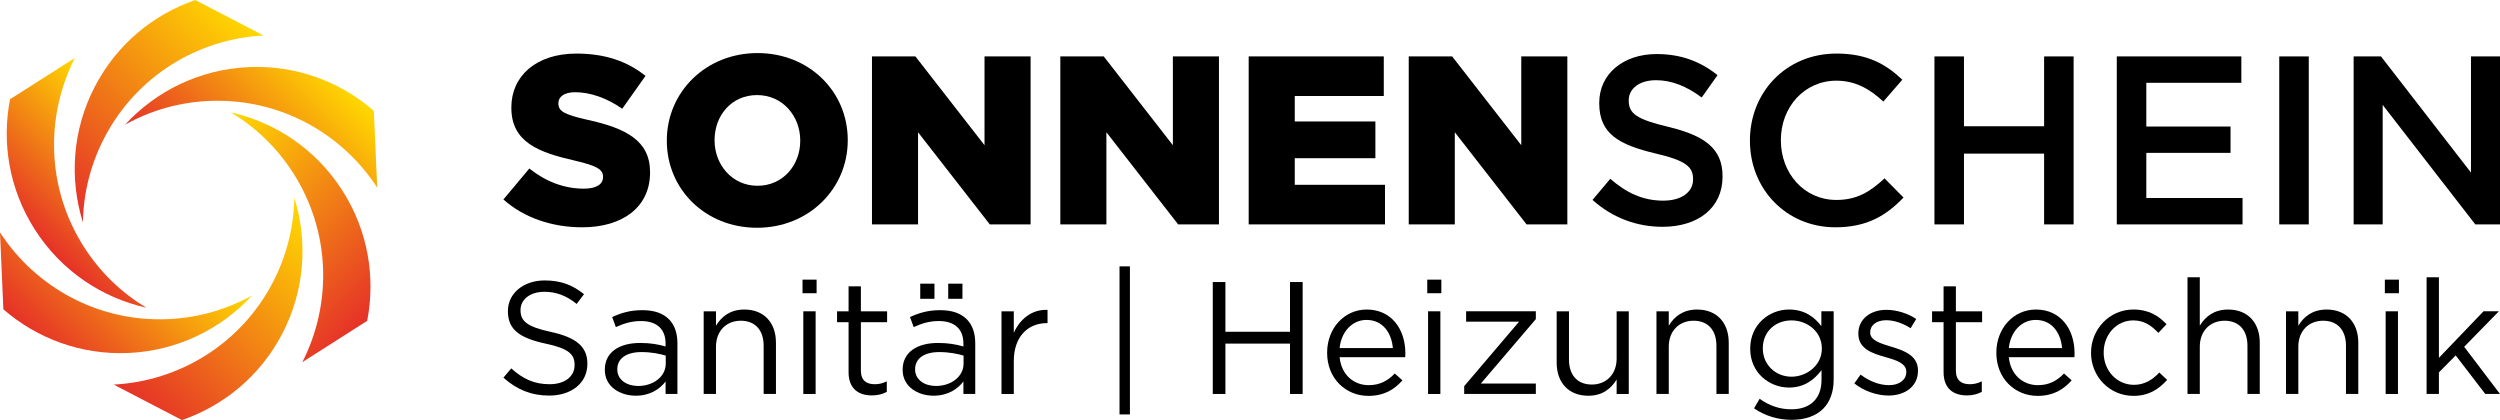
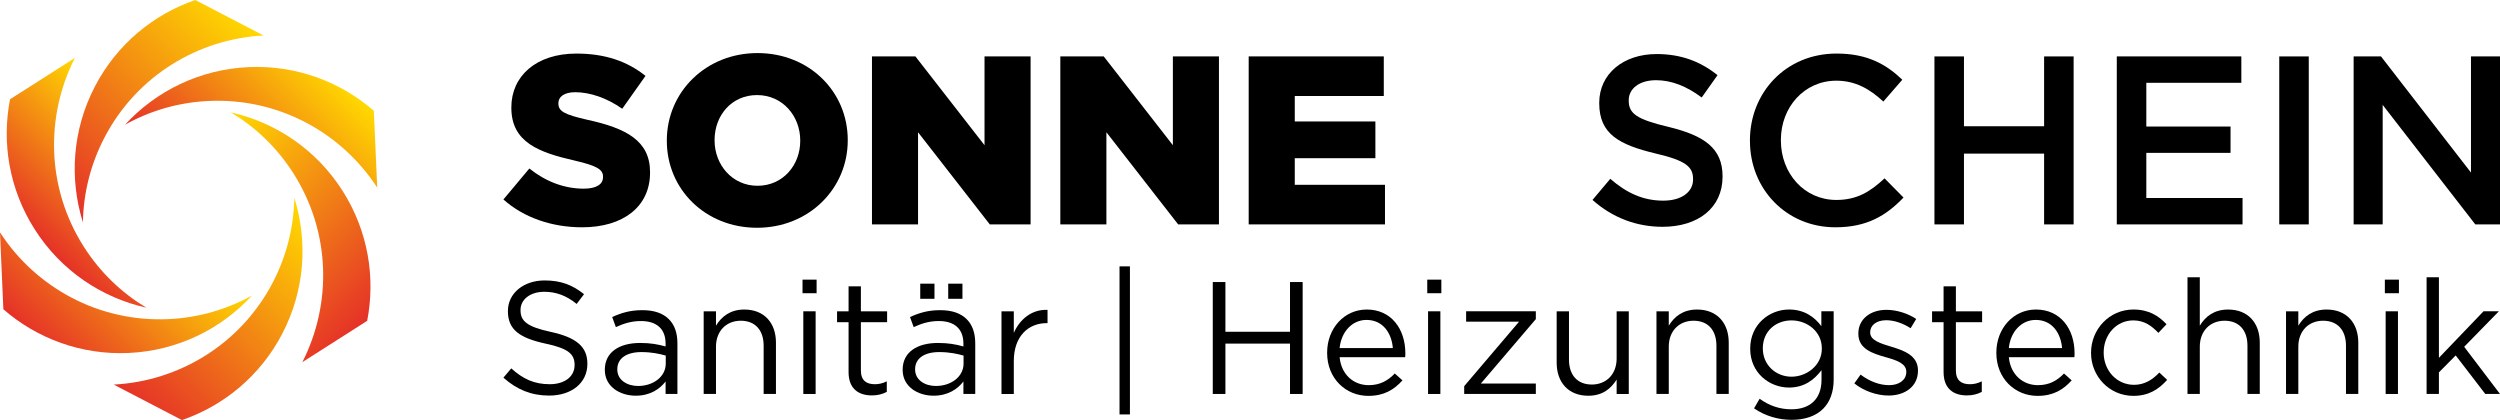
<svg xmlns="http://www.w3.org/2000/svg" xmlns:xlink="http://www.w3.org/1999/xlink" id="Ebene_1" data-name="Ebene 1" viewBox="0 0 2000 336.06">
  <defs>
    <style>
      .cls-1 {
        fill: url(#Unbenannter_Verlauf_57-2);
      }

      .cls-2 {
        fill: url(#Unbenannter_Verlauf_57-5);
      }

      .cls-3 {
        fill: url(#Unbenannter_Verlauf_57-4);
      }

      .cls-4 {
        fill: url(#Unbenannter_Verlauf_57-3);
      }

      .cls-5 {
        fill: url(#Unbenannter_Verlauf_57-6);
      }

      .cls-6 {
        fill: url(#Unbenannter_Verlauf_57);
      }
    </style>
    <linearGradient id="Unbenannter_Verlauf_57" data-name="Unbenannter Verlauf 57" x1="33.68" y1="278.41" x2="138.73" y2="173.36" gradientUnits="userSpaceOnUse">
      <stop offset="0" stop-color="#e53128" />
      <stop offset="1" stop-color="#ffd900" />
    </linearGradient>
    <linearGradient id="Unbenannter_Verlauf_57-2" data-name="Unbenannter Verlauf 57" x1="115.6" y1="332.3" x2="262.58" y2="185.31" xlink:href="#Unbenannter_Verlauf_57" />
    <linearGradient id="Unbenannter_Verlauf_57-3" data-name="Unbenannter Verlauf 57" x1="1338.56" y1="157.67" x2="1476.51" y2="19.72" gradientTransform="translate(137.12 1594.17) rotate(-90)" xlink:href="#Unbenannter_Verlauf_57" />
    <linearGradient id="Unbenannter_Verlauf_57-4" data-name="Unbenannter Verlauf 57" x1="163.05" y1="162.71" x2="268.1" y2="57.66" xlink:href="#Unbenannter_Verlauf_57" />
    <linearGradient id="Unbenannter_Verlauf_57-5" data-name="Unbenannter Verlauf 57" x1="39.19" y1="150.76" x2="186.18" y2="3.77" xlink:href="#Unbenannter_Verlauf_57" />
    <linearGradient id="Unbenannter_Verlauf_57-6" data-name="Unbenannter Verlauf 57" x1="32.42" y1="192.97" x2="119.49" y2="105.89" xlink:href="#Unbenannter_Verlauf_57" />
  </defs>
  <g>
    <g>
      <path d="M402.74,159.56l20.73-24.76c13.25,10.56,28.03,16.13,43.58,16.13,9.98,0,15.36-3.45,15.36-9.22v-.38c0-5.57-4.42-8.64-22.65-12.86-28.6-6.53-50.68-14.59-50.68-42.23v-.38c0-24.95,19.77-43,52.03-43,22.84,0,40.7,6.14,55.29,17.85l-18.62,26.3c-12.29-8.64-25.72-13.24-37.63-13.24-9.02,0-13.44,3.84-13.44,8.64v.38c0,6.14,4.61,8.83,23.23,13.05,30.91,6.72,50.1,16.7,50.1,41.85v.38c0,27.45-21.69,43.77-54.33,43.77-23.81,0-46.46-7.49-62.97-22.27Z" />
      <path d="M533.46,112.72v-.38c0-38.59,31.1-69.88,72.56-69.88s72.18,30.91,72.18,69.49v.38c0,38.59-31.1,69.88-72.56,69.88s-72.18-30.91-72.18-69.49ZM640.19,112.72v-.38c0-19.39-14.01-36.28-34.55-36.28s-33.98,16.51-33.98,35.9v.38c0,19.39,14.02,36.28,34.36,36.28s34.17-16.51,34.17-35.9Z" />
      <path d="M697.58,45.14h34.75l55.29,71.03V45.14h36.86v134.38h-32.64l-57.4-73.72v73.72h-36.86V45.14Z" />
      <path d="M848.26,45.14h34.75l55.29,71.03V45.14h36.86v134.38h-32.64l-57.4-73.72v73.72h-36.86V45.14Z" />
      <path d="M998.95,45.14h108.08v31.68h-71.22v20.35h64.5v29.37h-64.5v21.31h72.18v31.68h-109.04V45.14Z" />
-       <path d="M1126.99,45.14h34.74l55.29,71.03V45.14h36.86v134.38h-32.63l-57.4-73.72v73.72h-36.86V45.14Z" />
      <path d="M1274.02,159.94l14.21-16.89c12.86,11.13,25.91,17.47,42.42,17.47,14.59,0,23.8-6.91,23.8-16.89v-.38c0-9.6-5.37-14.78-30.33-20.54-28.6-6.91-44.73-15.36-44.73-40.12v-.38c0-23.04,19.2-38.97,45.88-38.97,19.58,0,35.13,5.95,48.76,16.89l-12.67,17.85c-12.1-9.02-24.19-13.82-36.48-13.82-13.82,0-21.89,7.1-21.89,15.93v.38c0,10.36,6.15,14.97,32.06,21.11,28.41,6.91,43,17.09,43,39.36v.38c0,25.15-19.77,40.12-47.99,40.12-20.54,0-39.93-7.1-56.05-21.5Z" />
      <path d="M1399.94,112.72v-.38c0-38.2,28.6-69.49,69.3-69.49,24.77,0,39.74,8.64,52.6,20.93l-15.17,17.47c-10.75-9.98-22.27-16.7-37.62-16.7-25.54,0-44.35,21.12-44.35,47.42v.38c0,26.3,18.62,47.61,44.35,47.61,16.51,0,27.06-6.53,38.59-17.28l15.17,15.36c-14.01,14.59-29.37,23.8-54.52,23.8-39.16,0-68.34-30.52-68.34-69.11Z" />
      <path d="M1547.56,45.14h23.61v55.86h64.12v-55.86h23.61v134.38h-23.61v-56.63h-64.12v56.63h-23.61V45.14Z" />
      <path d="M1693.44,45.14h99.63v21.12h-76.02v34.94h67.38v21.12h-67.38v36.09h76.98v21.12h-100.6V45.14Z" />
      <path d="M1823.4,45.14h23.61v134.38h-23.61V45.14Z" />
      <path d="M1882.9,45.14h21.89l71.99,92.91V45.14h23.23v134.38h-19.77l-74.1-95.6v95.6h-23.23V45.14Z" />
    </g>
    <g>
      <path d="M402.74,302.12l6.27-7.42c9.34,8.44,18.29,12.67,30.7,12.67s19.96-6.4,19.96-15.22v-.26c0-8.31-4.48-13.05-23.28-17.01-20.6-4.48-30.06-11.13-30.06-25.84v-.26c0-14.07,12.41-24.43,29.42-24.43,13.05,0,22.39,3.71,31.47,11l-5.89,7.8c-8.31-6.78-16.63-9.72-25.84-9.72-11.64,0-19.06,6.39-19.06,14.45v.26c0,8.44,4.6,13.17,24.31,17.4,19.96,4.35,29.17,11.64,29.17,25.33v.26c0,15.35-12.79,25.33-30.57,25.33-14.2,0-25.84-4.73-36.59-14.33Z" />
      <path d="M483.86,295.98v-.26c0-13.94,11.51-21.36,28.27-21.36,8.44,0,14.45,1.15,20.34,2.81v-2.3c0-11.9-7.29-18.04-19.7-18.04-7.8,0-13.94,2.05-20.08,4.86l-2.94-8.06c7.29-3.32,14.45-5.5,24.05-5.5s16.5,2.43,21.36,7.29c4.48,4.48,6.78,10.87,6.78,19.32v40.42h-9.47v-9.98c-4.6,6.01-12.28,11.38-23.92,11.38-12.28,0-24.69-7.04-24.69-20.6ZM532.6,290.87v-6.4c-4.86-1.41-11.38-2.81-19.44-2.81-12.41,0-19.32,5.37-19.32,13.69v.26c0,8.31,7.68,13.17,16.63,13.17,12.15,0,22.13-7.42,22.13-17.91Z" />
      <path d="M562.94,249.04h9.85v11.51c4.35-7.16,11.26-12.92,22.64-12.92,15.99,0,25.33,10.74,25.33,26.48v41.06h-9.85v-38.63c0-12.28-6.65-19.96-18.29-19.96s-19.83,8.31-19.83,20.72v37.86h-9.85v-66.14Z" />
      <path d="M642.02,223.71h11.26v10.87h-11.26v-10.87ZM642.65,249.04h9.85v66.14h-9.85v-66.14Z" />
      <path d="M678.86,297.65v-39.91h-9.21v-8.7h9.21v-19.96h9.85v19.96h20.98v8.7h-20.98v38.63c0,8.06,4.48,11,11.13,11,3.33,0,6.14-.64,9.59-2.3v8.44c-3.45,1.79-7.16,2.82-11.9,2.82-10.62,0-18.68-5.25-18.68-18.68Z" />
      <path d="M722.12,295.98v-.26c0-13.94,11.51-21.36,28.27-21.36,8.44,0,14.45,1.15,20.34,2.81v-2.3c0-11.9-7.29-18.04-19.7-18.04-7.8,0-13.94,2.05-20.08,4.86l-2.94-8.06c7.29-3.32,14.45-5.5,24.05-5.5s16.5,2.43,21.36,7.29c4.48,4.48,6.78,10.87,6.78,19.32v40.42h-9.47v-9.98c-4.6,6.01-12.28,11.38-23.92,11.38-12.28,0-24.69-7.04-24.69-20.6ZM770.85,290.87v-6.4c-4.86-1.41-11.38-2.81-19.44-2.81-12.41,0-19.32,5.37-19.32,13.69v.26c0,8.31,7.68,13.17,16.63,13.17,12.15,0,22.13-7.42,22.13-17.91ZM736.19,226.91h11.39v12.15h-11.39v-12.15ZM758.57,226.91h11.39v12.15h-11.39v-12.15Z" />
      <path d="M801.19,249.04h9.85v17.27c4.86-11,14.45-18.93,26.99-18.42v10.62h-.77c-14.46,0-26.22,10.36-26.22,30.32v26.35h-9.85v-66.14Z" />
      <path d="M895.62,213.09h8.32v118.45h-8.32v-118.45Z" />
      <path d="M970.22,225.63h10.11v39.78h51.68v-39.78h10.11v89.54h-10.11v-40.29h-51.68v40.29h-10.11v-89.54Z" />
      <path d="M1061.71,282.29v-.26c0-19.06,13.43-34.41,31.73-34.41,19.57,0,30.83,15.6,30.83,34.92,0,1.28,0,2.05-.13,3.2h-52.45c1.41,14.33,11.51,22.39,23.28,22.39,9.09,0,15.48-3.71,20.85-9.34l6.14,5.5c-6.65,7.42-14.71,12.41-27.25,12.41-18.17,0-33.01-13.94-33.01-34.41ZM1114.29,278.46c-1.02-12.02-7.93-22.52-21.11-22.52-11.51,0-20.21,9.59-21.49,22.52h42.6Z" />
      <path d="M1141.81,223.71h11.26v10.87h-11.26v-10.87ZM1142.45,249.04h9.85v66.14h-9.85v-66.14Z" />
      <path d="M1171.37,308.9l43.87-51.55h-42.34v-8.32h55.77v6.27l-44.01,51.55h44.01v8.32h-57.31v-6.27Z" />
      <path d="M1245.33,290.1v-41.06h9.85v38.63c0,12.28,6.65,19.96,18.29,19.96s19.83-8.32,19.83-20.72v-37.87h9.72v66.14h-9.72v-11.51c-4.48,7.16-11.26,12.92-22.64,12.92-15.99,0-25.33-10.75-25.33-26.48Z" />
      <path d="M1325.17,249.04h9.85v11.51c4.35-7.16,11.26-12.92,22.64-12.92,15.99,0,25.33,10.74,25.33,26.48v41.06h-9.85v-38.63c0-12.28-6.65-19.96-18.3-19.96s-19.82,8.31-19.82,20.72v37.86h-9.85v-66.14Z" />
      <path d="M1403.23,326.68l4.48-7.68c7.55,5.5,15.99,8.44,25.45,8.44,14.59,0,24.05-8.06,24.05-23.54v-7.8c-5.75,7.68-13.81,13.94-25.97,13.94-15.86,0-31.08-11.9-31.08-30.96v-.26c0-19.32,15.35-31.21,31.08-31.21,12.41,0,20.46,6.14,25.84,13.3v-11.9h9.85v54.62c0,10.23-3.07,18.04-8.45,23.41-5.88,5.89-14.71,8.83-25.2,8.83s-21.23-3.07-30.06-9.21ZM1457.47,278.97v-.26c0-13.56-11.77-22.39-24.31-22.39s-22.9,8.7-22.9,22.26v.26c0,13.3,10.62,22.52,22.9,22.52s24.31-9.08,24.31-22.39Z" />
      <path d="M1483.46,306.73l4.99-7.04c7.16,5.37,15.09,8.44,22.9,8.44s13.69-4.09,13.69-10.49v-.26c0-6.65-7.8-9.21-16.5-11.64-10.36-2.94-21.87-6.52-21.87-18.68v-.26c0-11.38,9.47-18.93,22.52-18.93,8.06,0,17.01,2.81,23.79,7.29l-4.48,7.42c-6.14-3.97-13.17-6.4-19.57-6.4-7.8,0-12.79,4.09-12.79,9.59v.26c0,6.27,8.19,8.7,17.01,11.38,10.23,3.07,21.23,7.04,21.23,18.93v.26c0,12.54-10.36,19.83-23.54,19.83-9.47,0-19.96-3.71-27.38-9.72Z" />
      <path d="M1554.86,297.65v-39.91h-9.21v-8.7h9.21v-19.96h9.85v19.96h20.98v8.7h-20.98v38.63c0,8.06,4.48,11,11.13,11,3.33,0,6.14-.64,9.59-2.3v8.44c-3.45,1.79-7.16,2.82-11.9,2.82-10.61,0-18.67-5.25-18.67-18.68Z" />
      <path d="M1597.08,282.29v-.26c0-19.06,13.43-34.41,31.73-34.41,19.57,0,30.83,15.6,30.83,34.92,0,1.28,0,2.05-.13,3.2h-52.45c1.41,14.33,11.51,22.39,23.28,22.39,9.09,0,15.48-3.71,20.85-9.34l6.14,5.5c-6.65,7.42-14.71,12.41-27.25,12.41-18.17,0-33.01-13.94-33.01-34.41ZM1649.66,278.46c-1.02-12.02-7.93-22.52-21.11-22.52-11.51,0-20.21,9.59-21.49,22.52h42.6Z" />
      <path d="M1672.83,282.42v-.26c0-18.68,14.59-34.54,33.9-34.54,12.54,0,20.34,5.24,26.48,11.77l-6.52,6.91c-5.25-5.5-11.13-9.98-20.09-9.98-13.43,0-23.66,11.38-23.66,25.58v.26c0,14.33,10.49,25.71,24.3,25.71,8.45,0,14.97-4.22,20.21-9.85l6.27,5.88c-6.65,7.42-14.59,12.79-26.99,12.79-19.31,0-33.9-15.73-33.9-34.28Z" />
      <path d="M1749.99,221.79h9.85v38.76c4.35-7.16,11.26-12.92,22.64-12.92,15.99,0,25.33,10.74,25.33,26.48v41.06h-9.85v-38.63c0-12.28-6.65-19.96-18.3-19.96s-19.82,8.31-19.82,20.72v37.86h-9.85v-93.38Z" />
      <path d="M1828.81,249.04h9.85v11.51c4.35-7.16,11.26-12.92,22.64-12.92,15.99,0,25.33,10.74,25.33,26.48v41.06h-9.85v-38.63c0-12.28-6.65-19.96-18.3-19.96s-19.82,8.31-19.82,20.72v37.86h-9.85v-66.14Z" />
      <path d="M1907.88,223.71h11.26v10.87h-11.26v-10.87ZM1908.52,249.04h9.85v66.14h-9.85v-66.14Z" />
      <path d="M1941.28,221.79h9.85v64.47l35.69-37.23h12.28l-27.76,28.4,28.65,37.74h-11.77l-23.67-30.83-13.43,13.56v17.27h-9.85v-93.38Z" />
    </g>
  </g>
  <g>
    <path class="cls-6" d="M134.51,255.31c-55.92,2.46-106.09-25.58-134.51-69.36l2.7,61.48c26.68,23.2,61.94,36.63,100.05,34.95,39.33-1.73,74.25-19.2,98.95-46.05-20,11.12-42.79,17.91-67.2,18.98Z" />
    <path class="cls-1" d="M235.45,158.17c-.37,22.87-5.89,46.01-17.16,67.69-25.83,49.66-75.19,79.08-127.32,81.81l54.59,28.4c33.43-11.51,62.69-35.33,80.29-69.17,18.17-34.93,20.5-73.9,9.59-108.72Z" />
    <path class="cls-4" d="M241.85,289.74l51.89-33.08c6.75-34.71.75-71.95-19.76-104.12-21.16-33.2-53.75-54.7-89.36-62.67,19.62,11.76,36.9,28.1,50.04,48.71,30.09,47.2,30.89,104.66,7.19,151.16Z" />
    <path class="cls-3" d="M299.07,88.63c-26.68-23.2-61.94-36.63-100.05-34.95-39.33,1.73-74.25,19.2-98.95,46.05,20-11.12,42.79-17.91,67.2-18.98,55.92-2.46,106.09,25.58,134.51,69.36l-2.7-61.48Z" />
    <path class="cls-2" d="M156.22,0c-33.43,11.51-62.69,35.33-80.29,69.17-18.17,34.93-20.5,73.9-9.59,108.72.37-22.87,5.89-46.01,17.16-67.69,25.83-49.66,75.19-79.08,127.32-81.81L156.22,0Z" />
    <path class="cls-5" d="M67.11,197.49c-30.09-47.2-30.89-104.66-7.19-151.16L8.03,79.4c-6.75,34.71-.75,71.95,19.76,104.12,21.16,33.2,53.75,54.7,89.36,62.67-19.62-11.76-36.9-28.1-50.04-48.71Z" />
  </g>
</svg>